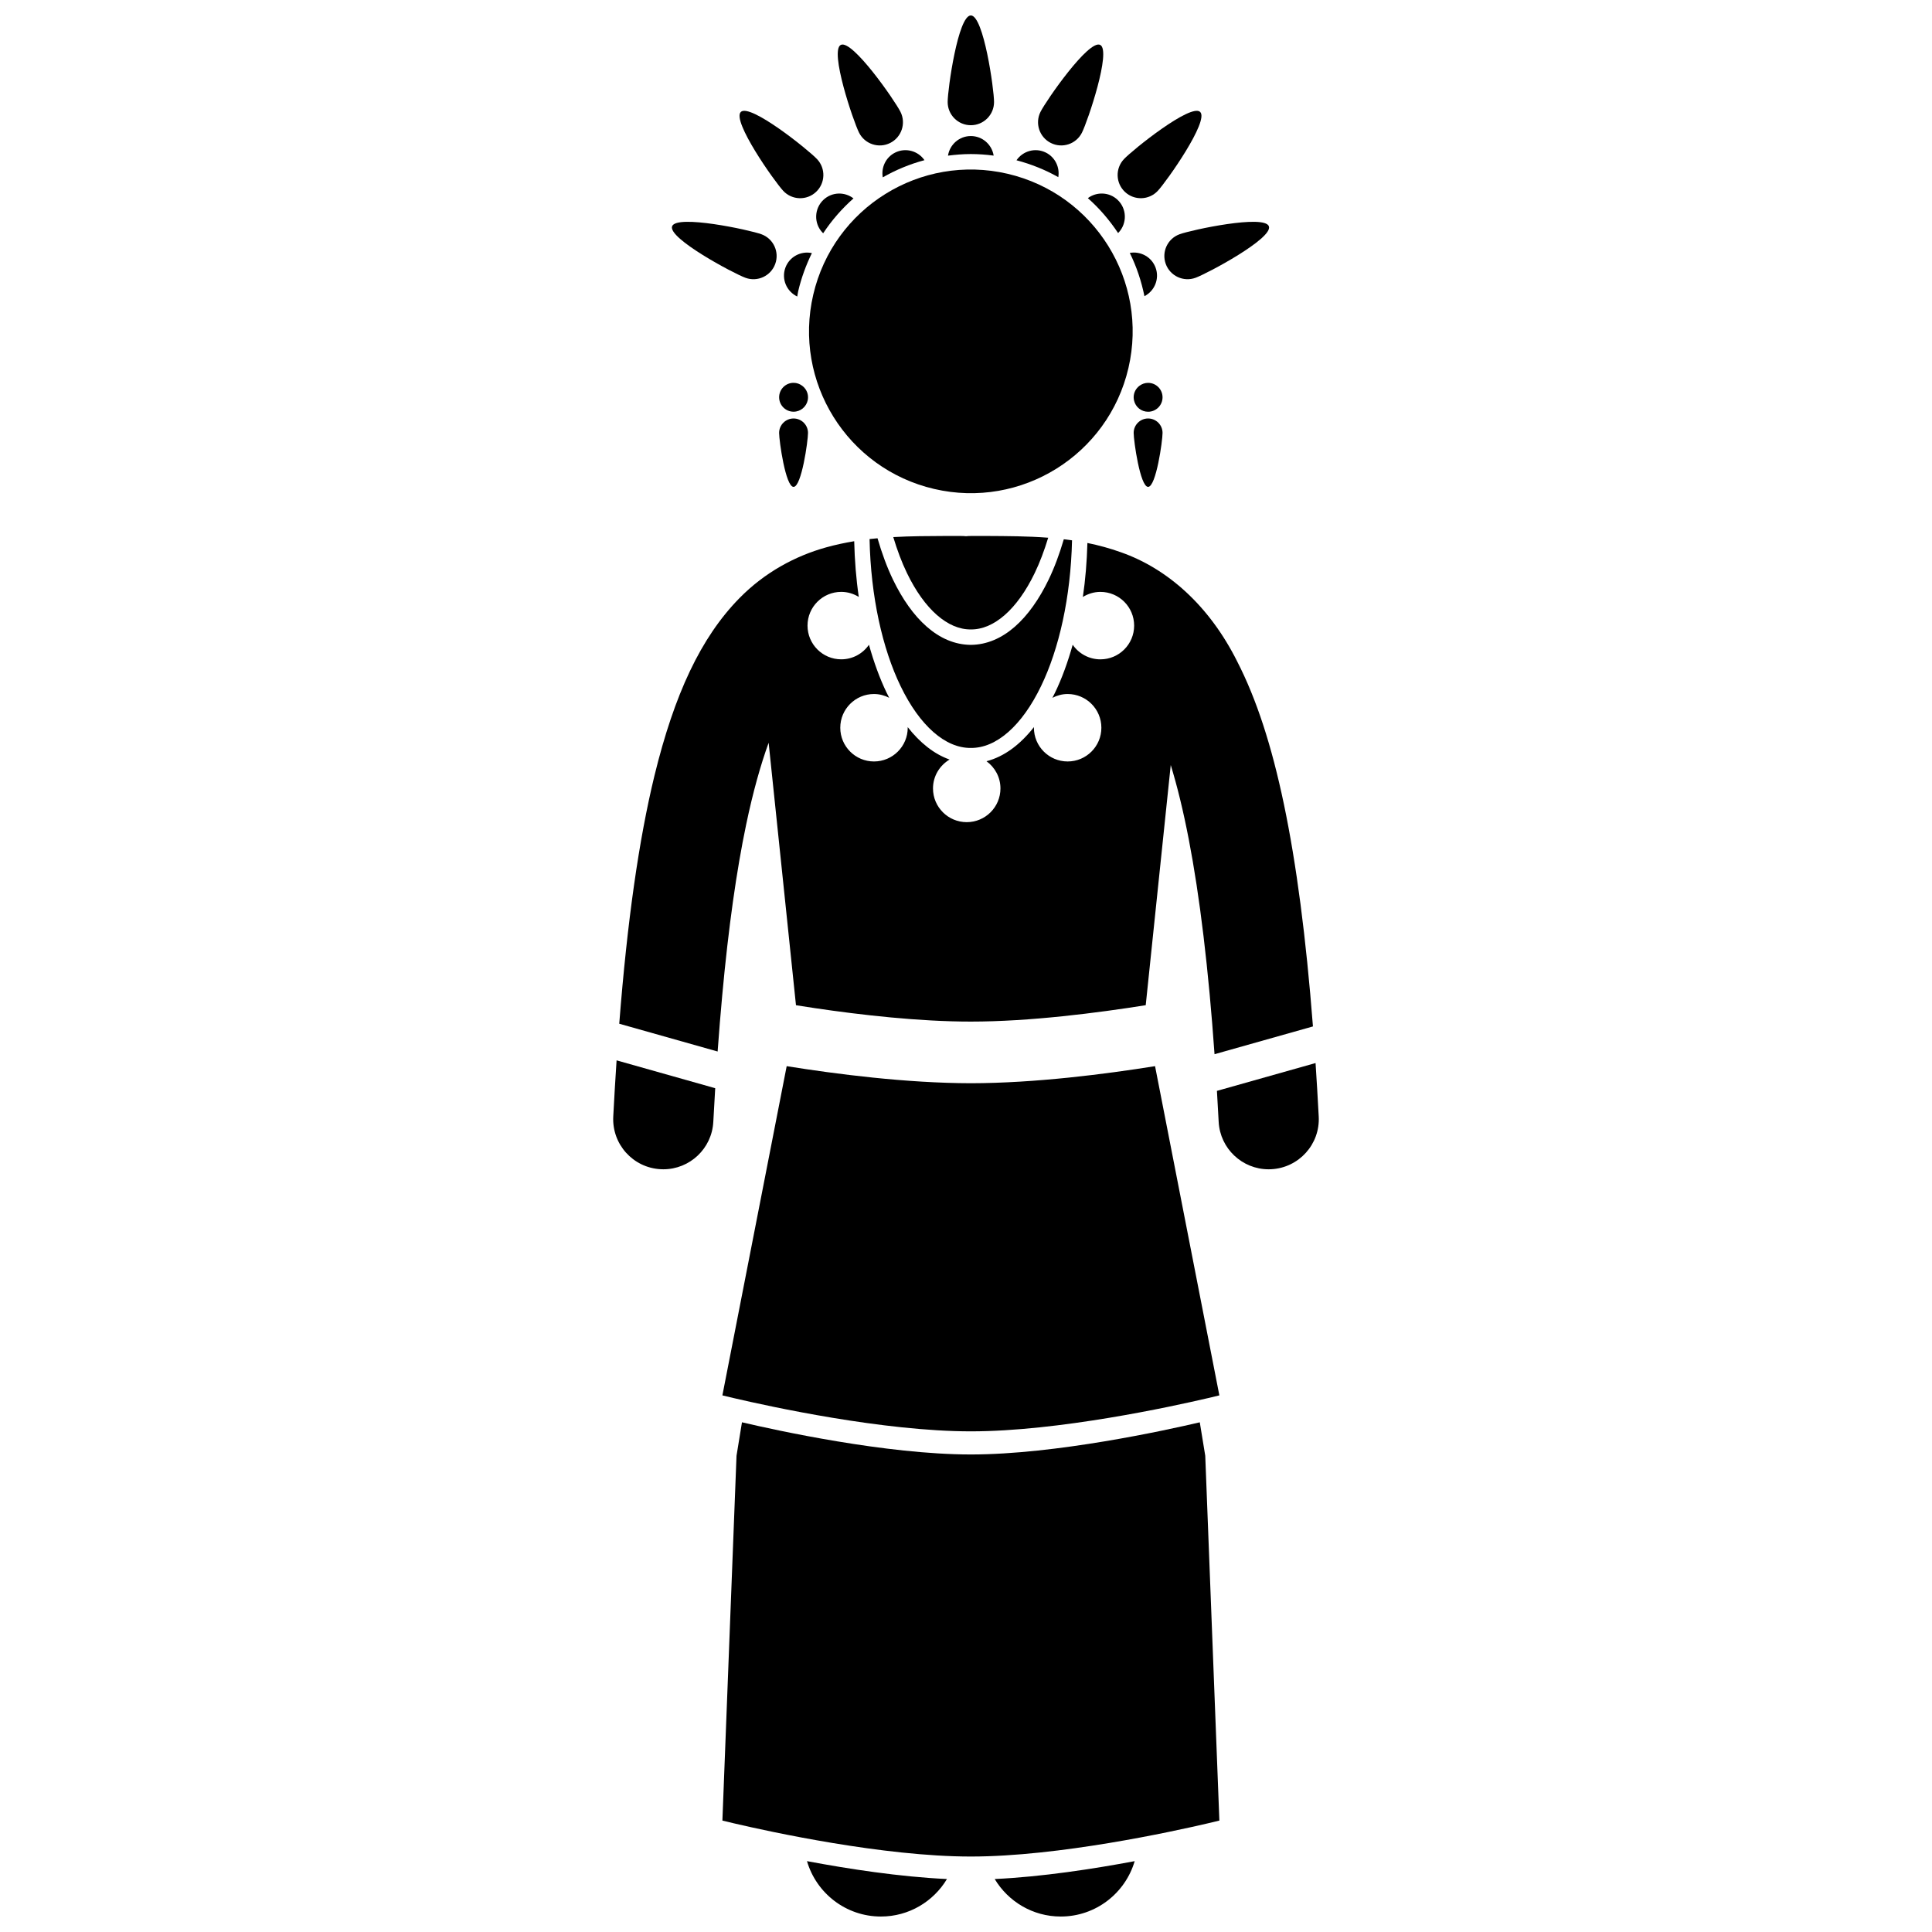
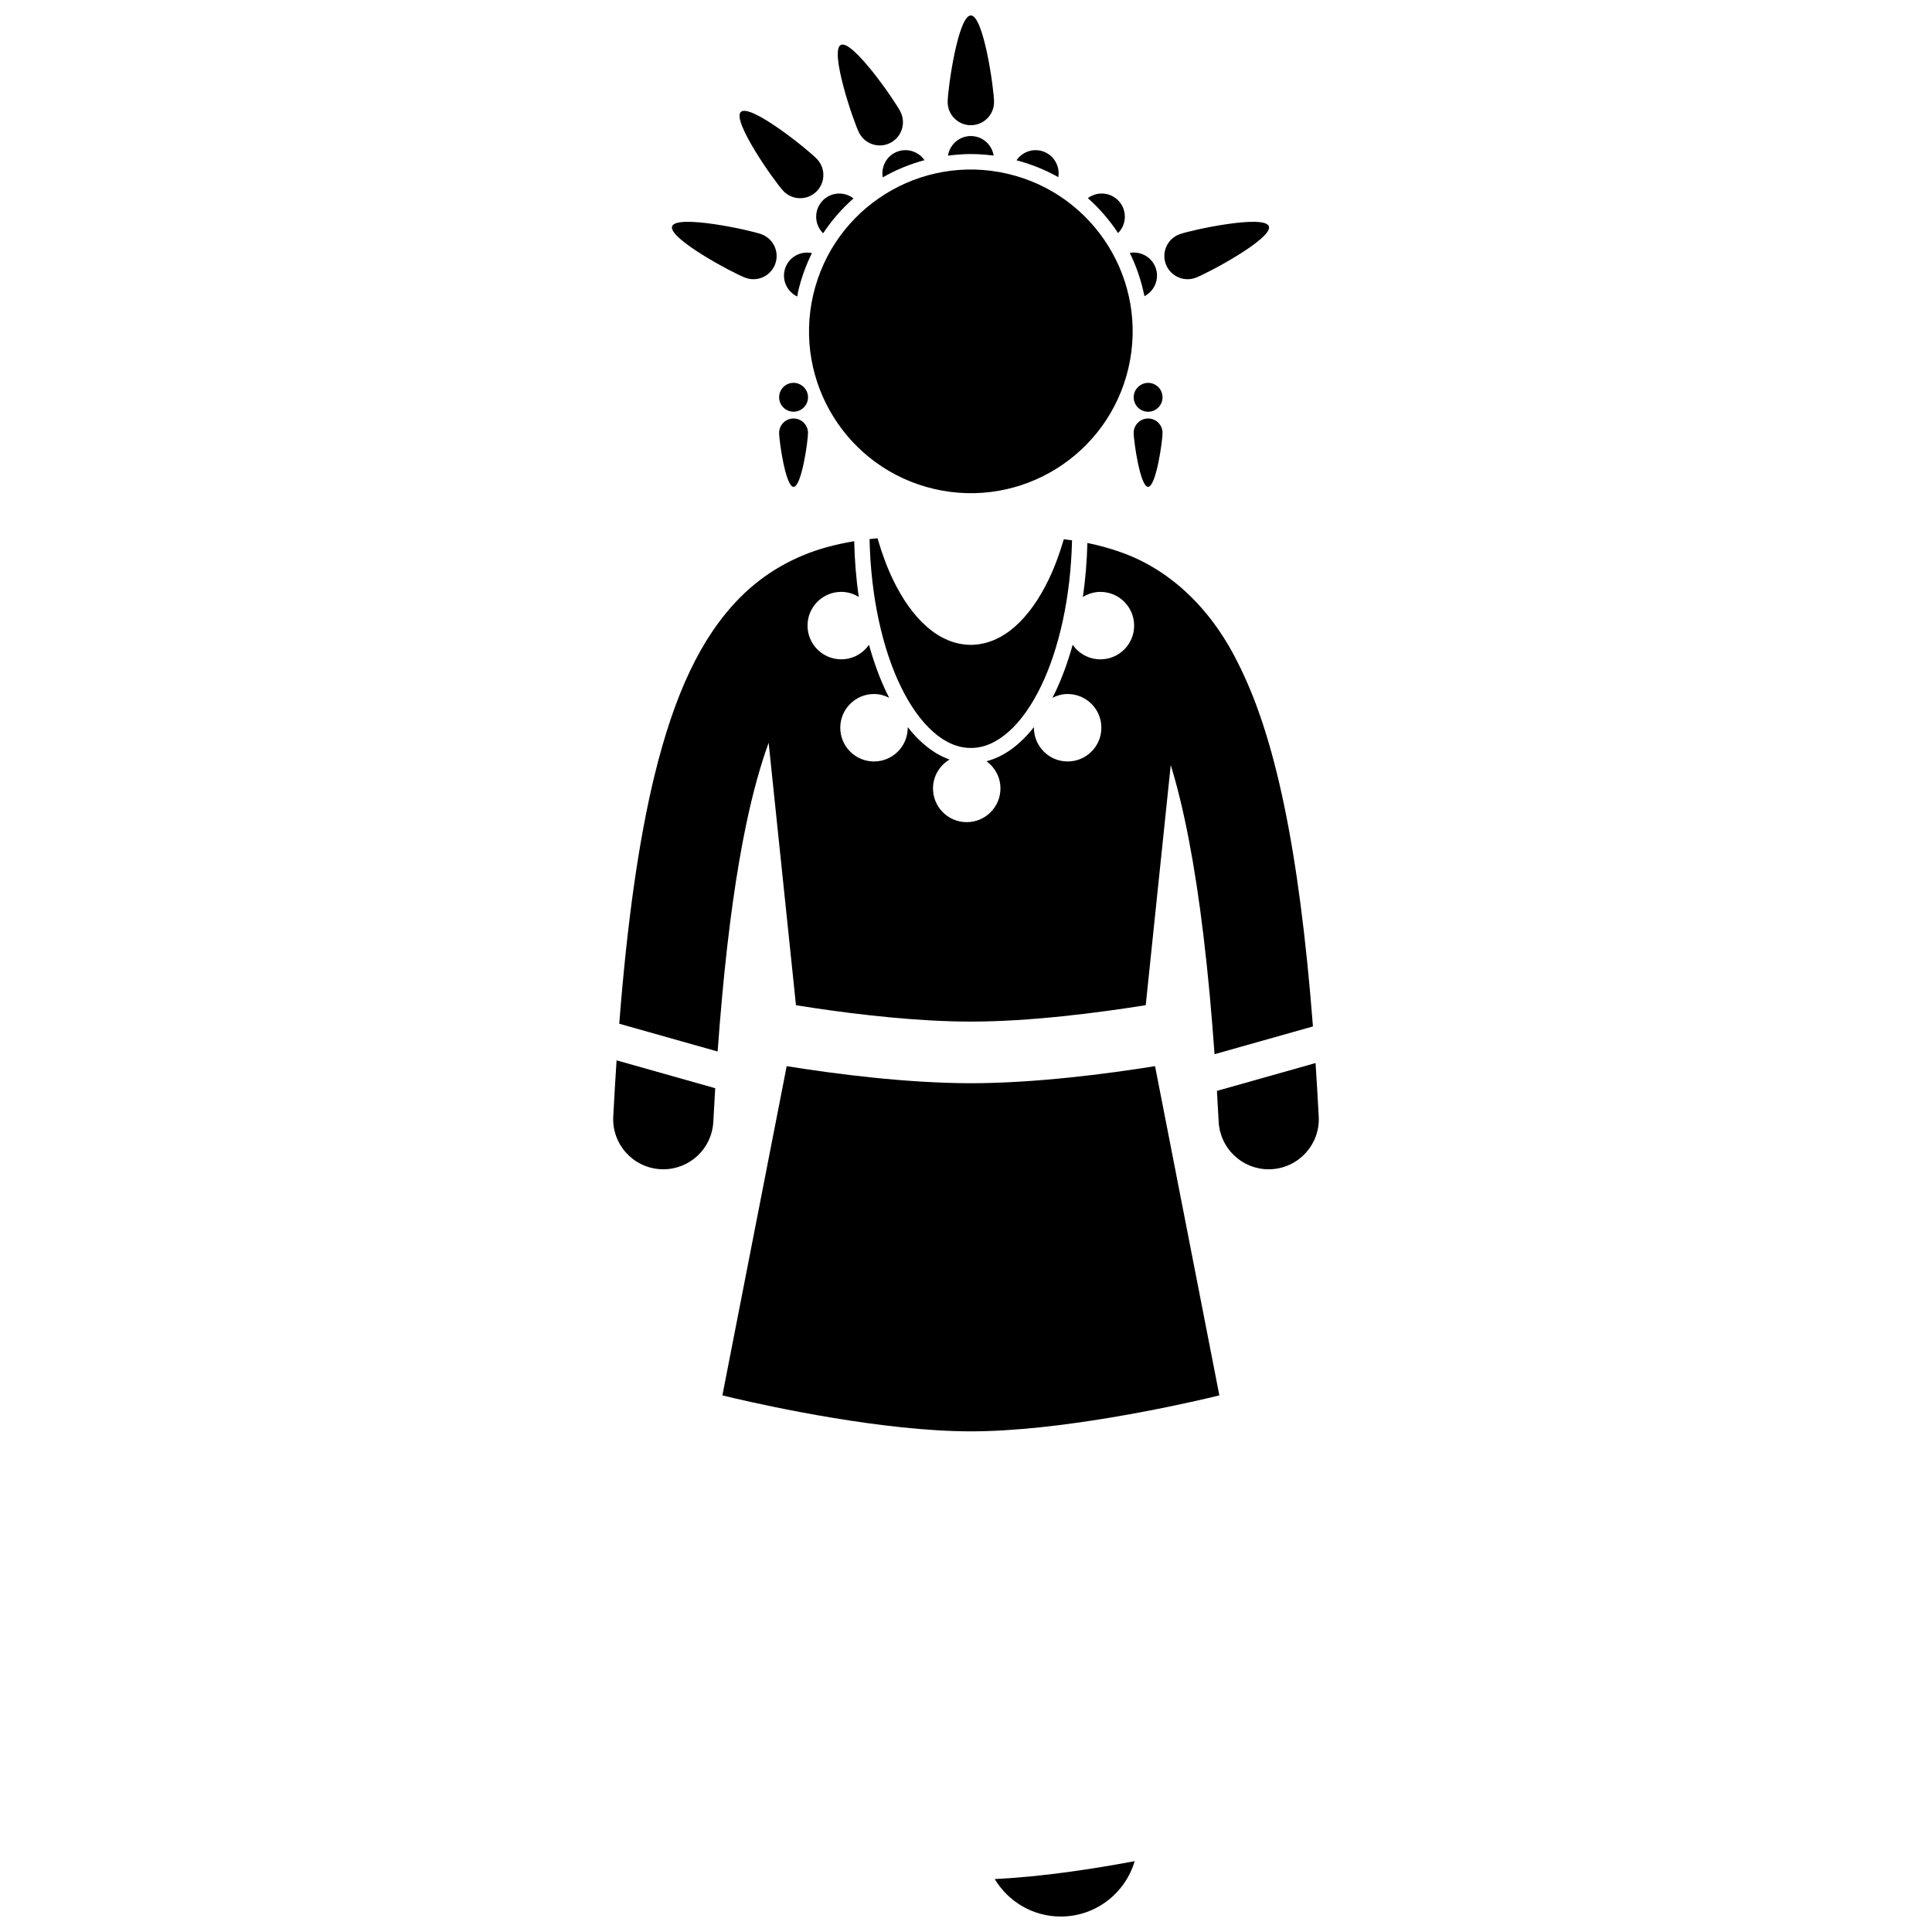
<svg xmlns="http://www.w3.org/2000/svg" width="800px" height="800px" version="1.1" viewBox="144 144 512 512">
  <defs>
    <clipPath id="c">
      <path d="m357 637h38v14.902h-38z" />
    </clipPath>
    <clipPath id="b">
      <path d="m407 637h38v14.902h-38z" />
    </clipPath>
    <clipPath id="a">
      <path d="m395 148.09h13v29.906h-13z" />
    </clipPath>
  </defs>
  <g clip-path="url(#c)">
-     <path d="m377.45 651.9c7.438 0 13.934-3.992 17.504-9.938-12.52-0.578-26.246-2.699-37.094-4.742 2.481 8.484 10.305 14.68 19.59 14.68z" />
-   </g>
+     </g>
  <g clip-path="url(#b)">
    <path d="m425.11 651.9c9.277 0 17.105-6.195 19.59-14.676-10.852 2.039-24.574 4.16-37.094 4.738 3.57 5.949 10.062 9.938 17.504 9.938z" />
  </g>
-   <path d="m401.29 529.45c-22.512 0-51.801-6.445-60.66-8.527l-1.445 8.871-3.742 96.676s1.078 0.273 2.977 0.715c9.445 2.211 39.625 8.816 62.875 8.816 23.246 0 53.43-6.609 62.875-8.816 1.898-0.441 2.977-0.715 2.977-0.715l-3.742-96.676-1.449-8.867c-8.859 2.078-38.152 8.523-60.664 8.523z" />
  <path d="m450.1 426.54c-13.02 2.086-31.762 4.508-48.812 4.527-17.047-0.02-35.789-2.438-48.809-4.523l-11.445 58.598-5.594 28.648s1.102 0.277 3.035 0.727c9.512 2.223 39.617 8.805 62.816 8.805 23.199 0 53.305-6.582 62.816-8.805 1.934-0.453 3.035-0.727 3.035-0.727l-5.594-28.648z" />
  <path d="m306.52 439.9c-0.379 7.328 5.242 13.574 12.562 13.953 0.234 0.012 0.469 0.02 0.703 0.02 7.019 0.004 12.883-5.496 13.25-12.586 0.156-3.043 0.328-5.996 0.504-8.902l-26.137-7.379c-0.32 4.793-0.613 9.75-0.883 14.895z" />
  <path d="m382.66 325.82c5.09 10.551 11.891 16.461 18.617 16.391 6.727 0.074 13.535-5.84 18.617-16.391 4.769-9.859 7.859-23.492 8.207-38.629-0.727-0.109-1.453-0.191-2.18-0.281-1.141 3.875-2.477 7.496-4.035 10.723-4.953 10.246-12.016 17.195-20.613 17.262-8.594-0.066-15.656-7.016-20.613-17.262-1.59-3.297-2.953-7.008-4.109-10.988-0.703 0.066-1.406 0.129-2.109 0.211 0.316 15.27 3.414 29.035 8.219 38.965z" />
  <path d="m334.18 422.66c0.375-5.203 0.781-10.156 1.219-14.898 1.676-18.23 3.809-33.145 6.328-45.18 1.816-8.699 3.844-15.879 5.969-21.746l4.348 41.715 2.898 27.84c1.582 0.254 3.246 0.512 4.988 0.773 12.09 1.797 27.723 3.574 41.352 3.566 15.625 0.012 33.762-2.336 46.348-4.344l2.898-27.836 3.731-35.809c0.859 2.801 1.695 5.832 2.496 9.145 3.164 13.004 5.812 29.938 7.816 51.559 0.469 5.047 0.898 10.363 1.293 15.93l26.082-7.359c-1.844-23.785-4.387-43.066-7.691-58.875-3.269-15.598-7.269-27.867-12.367-37.816-7.449-14.895-18.551-24.648-30.773-28.949-2.996-1.078-5.977-1.879-8.941-2.484-0.137 4.941-0.527 9.742-1.203 14.305 1.359-0.832 2.941-1.34 4.652-1.34 4.934 0 8.938 4 8.938 8.938 0 4.934-4 8.938-8.938 8.938-3.051 0-5.738-1.535-7.348-3.867-1.301 4.637-2.863 8.934-4.699 12.734-0.219 0.453-0.449 0.891-0.676 1.328 1.219-0.621 2.578-1.008 4.039-1.008 4.934 0 8.938 4 8.938 8.938 0 4.934-4 8.938-8.938 8.938-4.934 0-8.938-4-8.938-8.938 0-0.062 0.02-0.121 0.02-0.188-3.625 4.625-7.863 7.836-12.586 9.066 2.231 1.625 3.695 4.234 3.695 7.207 0 4.934-4 8.938-8.938 8.938-4.934 0-8.938-4-8.938-8.938 0-3.269 1.773-6.098 4.391-7.656-4.133-1.469-7.867-4.473-11.109-8.609 0.004 0.059 0.02 0.117 0.02 0.18 0 4.934-4 8.938-8.938 8.938-4.934 0-8.938-4-8.938-8.938 0-4.934 4-8.938 8.938-8.938 1.457 0 2.812 0.383 4.027 1-0.227-0.438-0.453-0.875-0.672-1.324-1.832-3.801-3.394-8.094-4.691-12.727-1.613 2.328-4.297 3.859-7.344 3.859-4.934 0-8.938-4-8.938-8.938 0-4.934 4-8.938 8.938-8.938 1.711 0 3.289 0.504 4.648 1.336-0.695-4.707-1.09-9.66-1.215-14.762-2.477 0.414-4.965 0.938-7.473 1.641-8.055 2.246-16.191 6.559-22.953 13.461-10.215 10.41-17.223 25.391-22.52 47.078-4.113 16.977-7.184 38.344-9.32 65.691z" />
  <path d="m466.96 441.29c0.371 7.086 6.231 12.586 13.246 12.586 0.234 0 0.465-0.008 0.703-0.02 7.32-0.383 12.953-6.629 12.566-13.949-0.258-4.894-0.539-9.613-0.84-14.188l-26.137 7.375c0.16 2.684 0.312 5.402 0.461 8.195z" />
-   <path d="m418.21 295.86c1.352-2.797 2.539-5.961 3.574-9.359-5.504-0.422-10.961-0.434-16.367-0.465-1.395 0-2.769 0.004-4.137 0.004-0.434 0-0.863 0.023-1.285 0.066-0.422-0.043-0.852-0.066-1.285-0.066-1.375 0-2.758-0.004-4.141-0.004-4.59 0.02-9.203 0.035-13.844 0.297 1.043 3.461 2.246 6.684 3.625 9.527 4.656 9.66 10.863 15.012 16.93 14.945 6.066 0.07 12.277-5.281 16.93-14.945z" />
  <path d="m407.33 185.24c-0.465-2.934-2.984-5.188-6.051-5.188s-5.59 2.258-6.051 5.195c1.98-0.25 3.981-0.422 6.019-0.422 2.035 0 4.062 0.148 6.082 0.414z" />
  <g clip-path="url(#a)">
    <path d="m395.14 171.04c0 3.394 2.754 6.144 6.144 6.144 3.394 0 6.148-2.754 6.148-6.144 0-3.394-2.754-22.949-6.148-22.949-3.391 0-6.144 19.555-6.144 22.949z" />
  </g>
  <path d="m381.2 184.45c-2.477 1.246-3.715 3.953-3.258 6.551 3.445-1.969 7.148-3.508 11.051-4.555-1.711-2.477-5.023-3.394-7.793-1.996z" />
  <path d="m366.82 155.9c-3.027 1.527 3.312 20.23 4.84 23.262 1.523 3.031 5.227 4.25 8.25 2.723 3.031-1.527 4.254-5.223 2.723-8.254-1.523-3.031-12.781-19.254-15.812-17.73z" />
  <path d="m370.18 196.58c-2.348-1.816-5.723-1.73-7.953 0.371-2.469 2.324-2.594 6.219-0.266 8.688 0.059 0.062 0.129 0.109 0.195 0.168 2.269-3.441 4.977-6.531 8.023-9.227z" />
  <path d="m360.26 194.86c2.477-2.324 2.598-6.215 0.27-8.688-2.328-2.473-17.723-14.836-20.195-12.512-2.469 2.324 8.914 18.457 11.242 20.93 2.316 2.477 6.215 2.594 8.684 0.27z" />
  <path d="m359.16 211.07c-2.938-0.617-5.965 0.973-7.027 3.879-1.094 3 0.312 6.281 3.144 7.629 0.098-0.473 0.148-0.953 0.258-1.422 0.836-3.559 2.082-6.922 3.625-10.086z" />
  <path d="m341.56 217.62c3.184 1.168 6.719-0.477 7.879-3.66 1.168-3.188-0.469-6.719-3.66-7.883s-22.496-5.297-23.664-2.109c-1.164 3.184 16.254 12.488 19.445 13.652z" />
  <path d="m421.19 184.45c-2.777-1.402-6.098-0.473-7.809 2.023 3.91 1.039 7.629 2.523 11.078 4.477 0.426-2.586-0.809-5.258-3.269-6.5z" />
-   <path d="m419.75 173.63c-1.531 3.031-0.309 6.727 2.723 8.254 3.023 1.527 6.727 0.309 8.25-2.723 1.527-3.027 7.867-21.73 4.84-23.262-3.027-1.523-14.285 14.699-15.812 17.73z" />
  <path d="m440.3 205.75c0.039-0.043 0.086-0.07 0.129-0.113 2.324-2.473 2.203-6.363-0.266-8.688-2.203-2.074-5.527-2.188-7.871-0.441 3.039 2.676 5.711 5.793 8.008 9.242z" />
-   <path d="m462.05 173.66c-2.477-2.324-17.871 10.039-20.195 12.512-2.328 2.473-2.207 6.363 0.27 8.688 2.469 2.324 6.363 2.203 8.684-0.266 2.332-2.477 13.715-18.609 11.242-20.934z" />
  <path d="m450.25 214.95c-1.039-2.848-3.965-4.441-6.848-3.926 1.816 3.668 3.086 7.523 3.887 11.469 2.707-1.398 4.031-4.606 2.961-7.543z" />
  <path d="m460.82 217.62c3.191-1.164 20.609-10.469 19.445-13.652-1.168-3.188-20.473 0.945-23.664 2.109-3.191 1.164-4.828 4.695-3.66 7.883 1.164 3.184 4.699 4.824 7.879 3.66z" />
  <path d="m411.01 190.05c23.062 5.371 37.406 28.426 32.035 51.488-5.371 23.066-28.422 37.41-51.488 32.039-23.066-5.371-37.406-28.422-32.035-51.488 5.371-23.066 28.422-37.41 51.488-32.039" />
  <path d="m356.63 246.26c-0.645-0.5-1.445-0.809-2.324-0.809-2.113 0-3.828 1.715-3.828 3.828s1.715 3.828 3.828 3.828c1.848 0 3.387-1.309 3.75-3.047 0.051-0.254 0.078-0.516 0.078-0.781 0-1.234-0.594-2.32-1.504-3.019z" />
  <path d="m358.13 258.73c0-2.113-1.715-3.828-3.828-3.828-2.113 0-3.828 1.715-3.828 3.828s1.715 14.297 3.828 14.297c2.117 0 3.828-12.184 3.828-14.297z" />
  <path d="m444.43 249.29c0 0.301 0.043 0.586 0.105 0.863 0.391 1.699 1.906 2.965 3.723 2.965 2.113 0 3.828-1.715 3.828-3.828 0-2.113-1.715-3.828-3.828-3.828-0.859 0-1.641 0.293-2.281 0.77-0.934 0.695-1.547 1.801-1.547 3.059z" />
  <path d="m448.26 254.9c-2.113 0-3.828 1.715-3.828 3.828 0 2.113 1.715 14.297 3.828 14.297 2.113 0 3.828-12.184 3.828-14.297 0.004-2.109-1.711-3.828-3.828-3.828z" />
</svg>